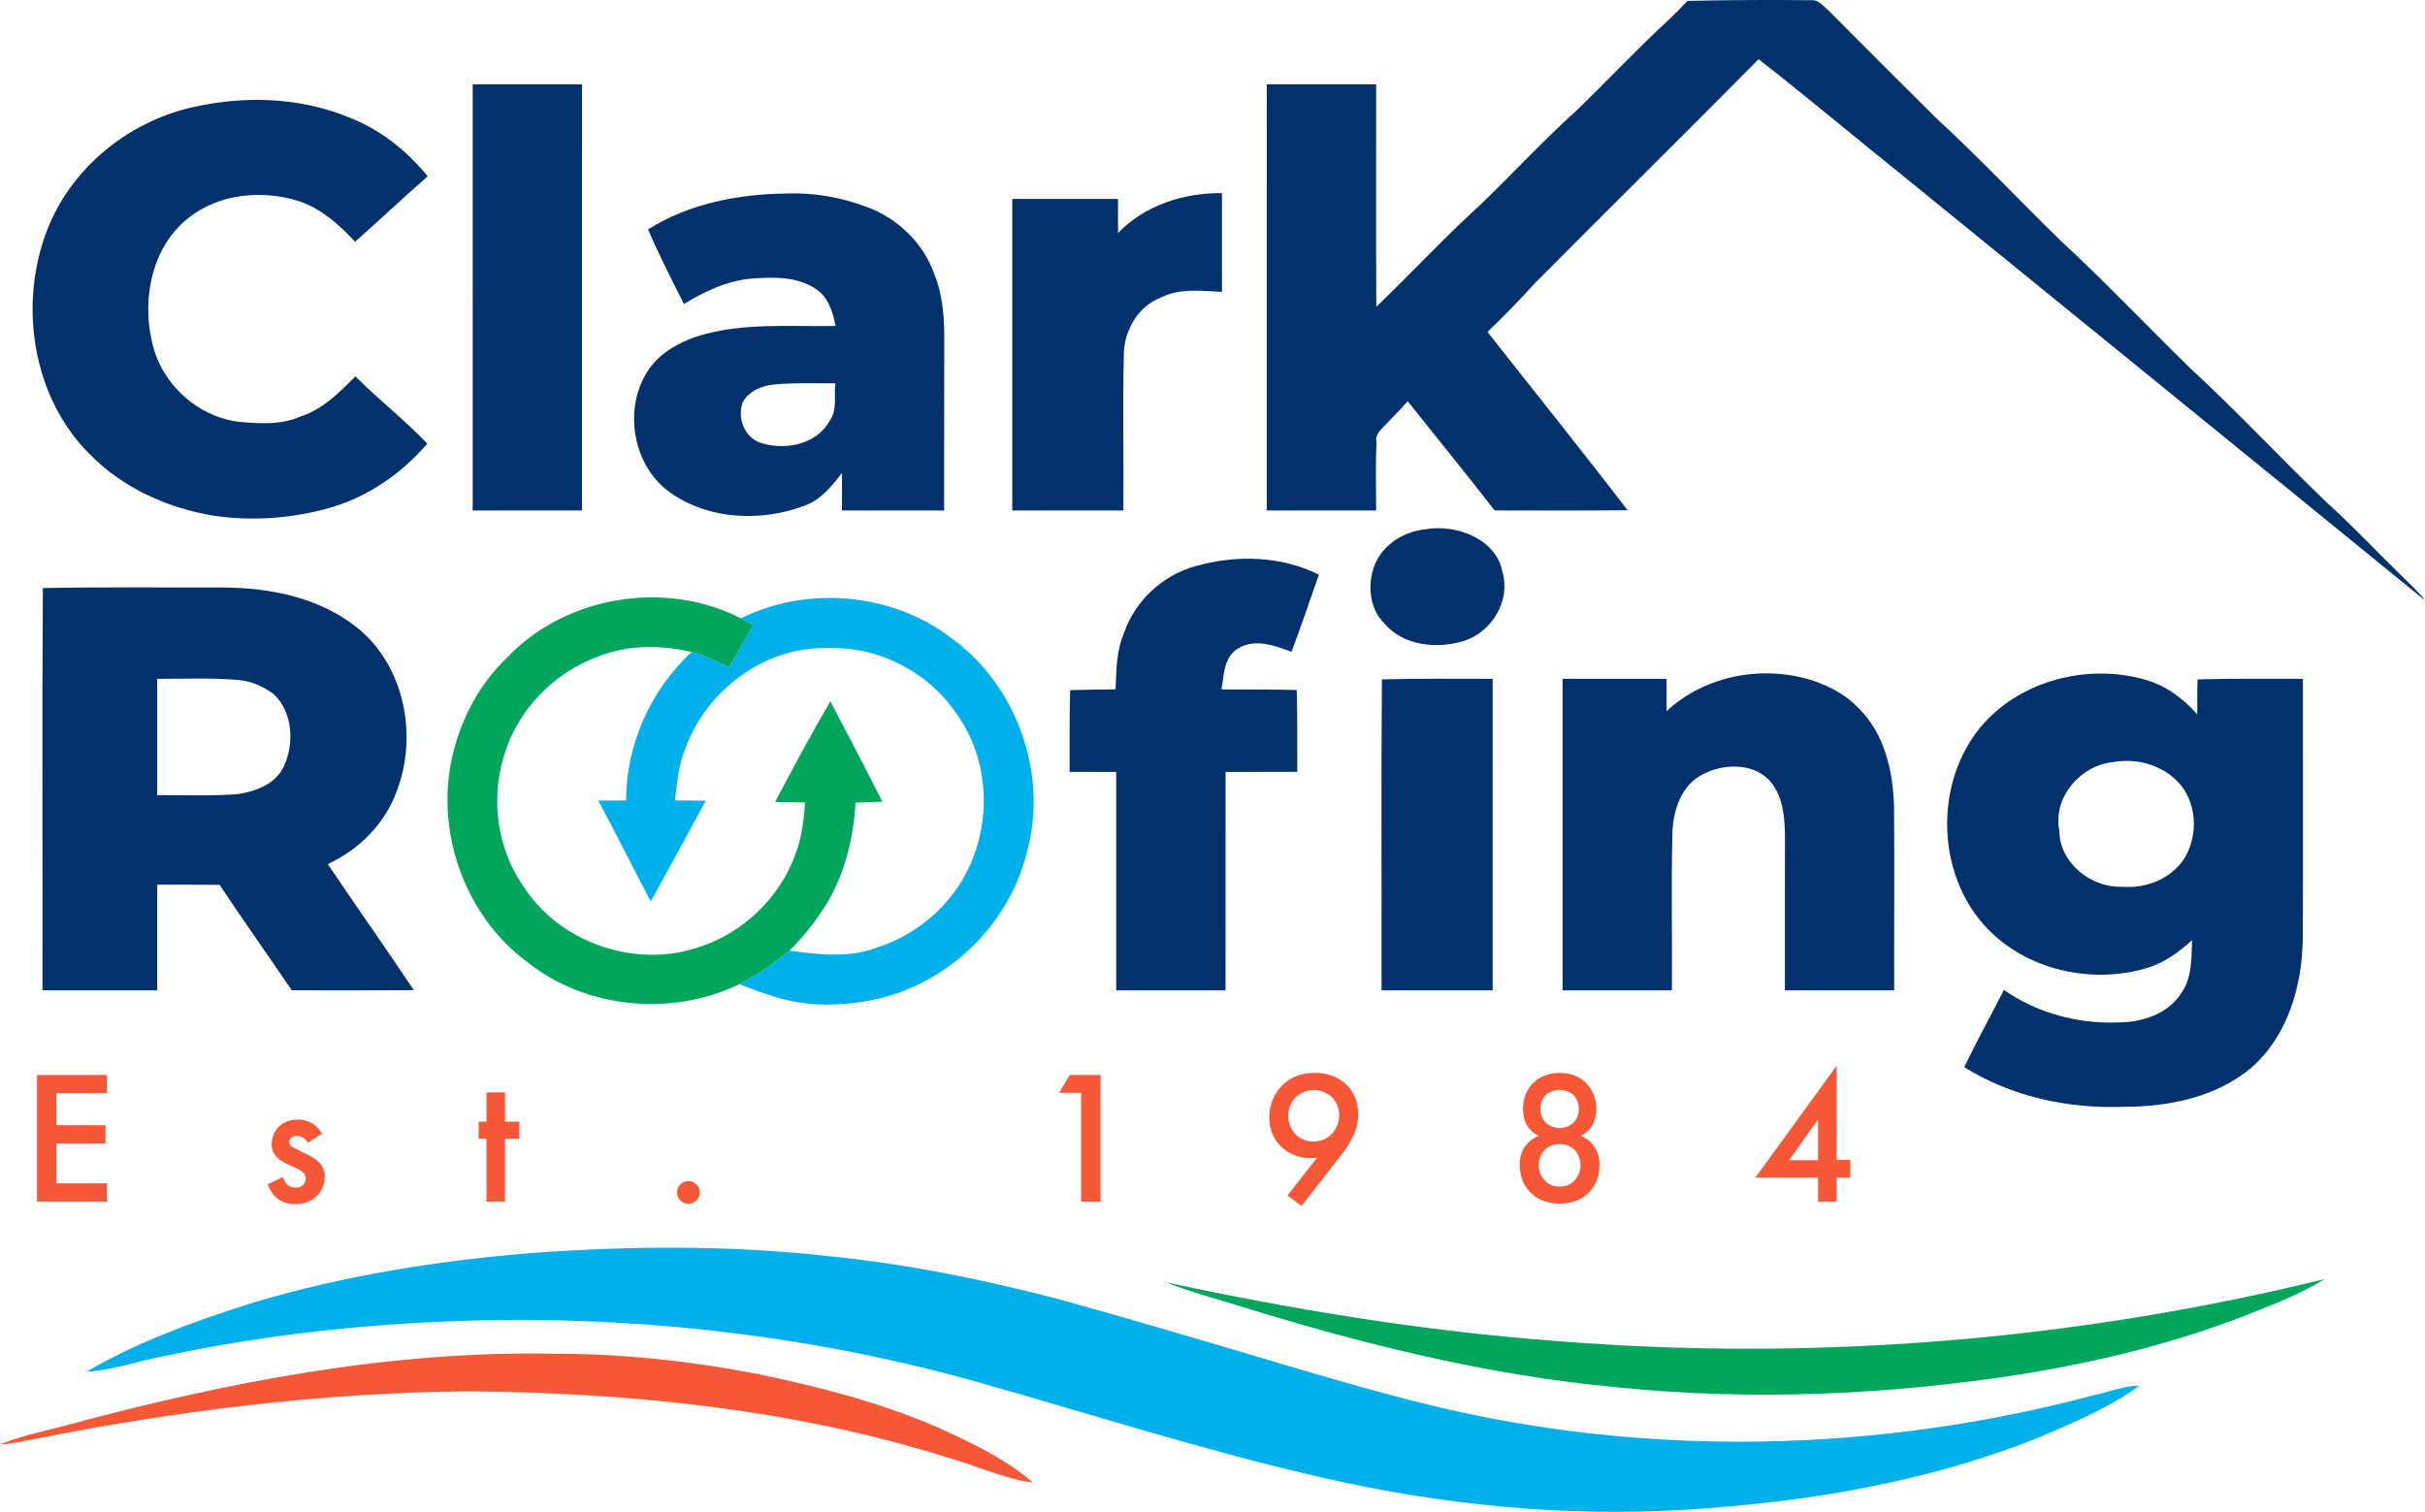
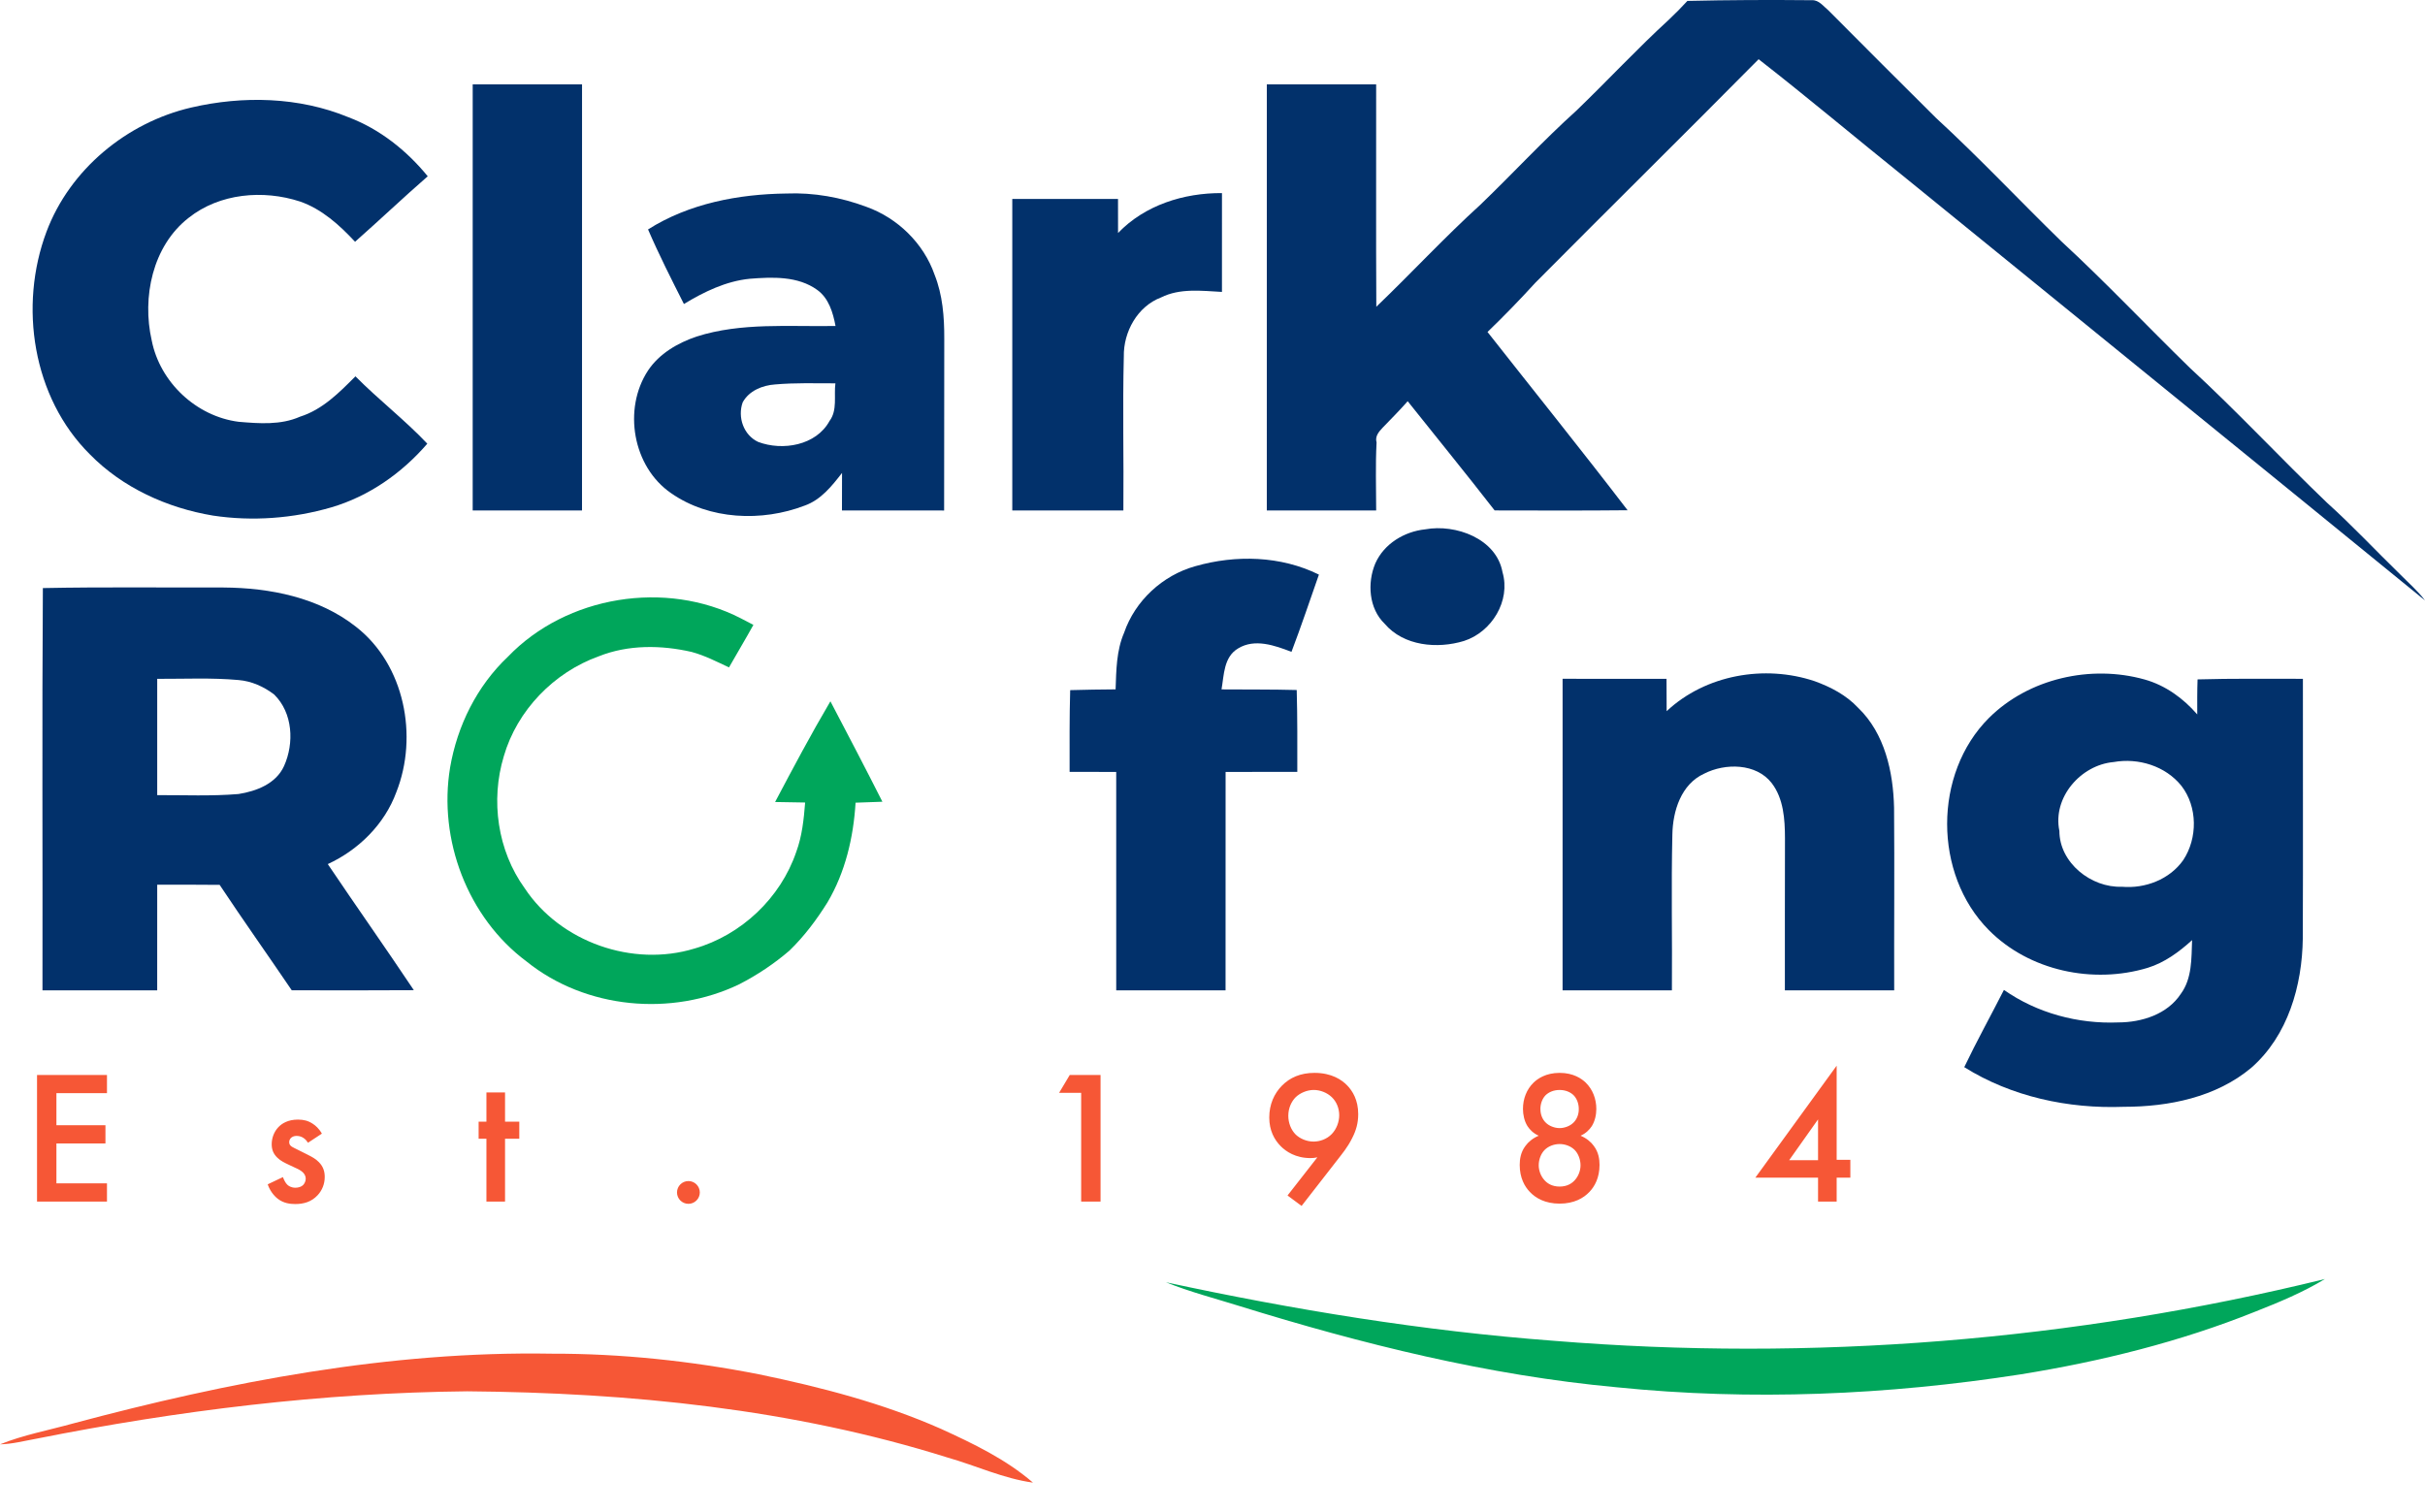
<svg xmlns="http://www.w3.org/2000/svg" width="170" height="106" viewBox="0 0 170 106" fill="none">
  <path d="M118.292 0.064C121.2 -0.004 124.11 -0.014 127.02 0.015C127.514 -0.011 127.831 0.447 128.177 0.728C130.687 3.244 133.19 5.766 135.716 8.265C138.747 11.05 141.564 14.055 144.512 16.927C147.604 19.778 150.489 22.841 153.499 25.776C156.81 28.824 159.874 32.128 163.124 35.242C164.907 36.846 166.543 38.605 168.263 40.277C168.849 40.874 169.492 41.427 170 42.098C157.864 32.195 145.694 22.332 133.546 12.443C130.117 9.69 126.753 6.856 123.285 4.152C118.092 9.401 112.833 14.584 107.632 19.825C106.551 21.011 105.434 22.162 104.279 23.276C107.555 27.44 110.878 31.569 114.099 35.775C110.992 35.808 107.886 35.793 104.779 35.788C102.779 33.212 100.715 30.683 98.683 28.131C98.12 28.768 97.525 29.372 96.934 29.98C96.672 30.262 96.376 30.581 96.502 31.024C96.417 32.612 96.474 34.202 96.474 35.791C93.918 35.794 91.362 35.794 88.807 35.791C88.807 25.833 88.806 15.874 88.808 5.917C91.362 5.914 93.917 5.914 96.473 5.917C96.481 11.114 96.455 16.311 96.484 21.508C98.945 19.149 101.261 16.642 103.784 14.349C106.047 12.175 108.175 9.861 110.508 7.758C112.705 5.643 114.782 3.405 117.032 1.343C117.468 0.934 117.885 0.505 118.292 0.064Z" fill="#02316B" />
  <path d="M33.138 5.917C35.692 5.914 38.246 5.914 40.803 5.917C40.803 15.875 40.804 25.833 40.801 35.791C38.246 35.794 35.692 35.794 33.137 35.791C33.137 25.833 33.136 15.874 33.138 5.917Z" fill="#02316B" />
  <path d="M13.405 7.54C17.033 6.7 20.952 6.787 24.423 8.218C26.619 9.047 28.511 10.553 29.985 12.36C28.262 13.862 26.605 15.438 24.891 16.951C23.805 15.784 22.563 14.658 21.03 14.128C18.448 13.286 15.397 13.548 13.226 15.271C10.684 17.25 9.947 20.852 10.636 23.871C11.213 26.802 13.761 29.195 16.73 29.574C18.168 29.694 19.674 29.816 21.034 29.215C22.61 28.719 23.785 27.522 24.918 26.386C26.537 28.024 28.373 29.433 29.955 31.108C28.174 33.174 25.863 34.797 23.231 35.572C20.553 36.351 17.691 36.567 14.932 36.15C11.717 35.614 8.591 34.197 6.296 31.851C2.283 27.864 1.306 21.447 3.26 16.246C4.897 11.88 8.89 8.587 13.405 7.54Z" fill="#02316B" />
  <path d="M45.43 16.086C48.3 14.267 51.768 13.609 55.127 13.568C57.039 13.489 58.956 13.834 60.743 14.503C62.927 15.287 64.751 17.062 65.516 19.259C66.082 20.677 66.202 22.226 66.196 23.74C66.187 27.757 66.186 31.776 66.186 35.793C63.798 35.793 61.41 35.794 59.024 35.791C59.024 34.914 59.025 34.035 59.029 33.159C58.315 34.078 57.551 35.045 56.411 35.449C53.412 36.6 49.73 36.453 47.047 34.579C44.353 32.73 43.653 28.677 45.43 25.976C46.22 24.791 47.507 24.048 48.83 23.597C51.977 22.594 55.323 22.915 58.573 22.856C58.395 21.921 58.104 20.914 57.292 20.328C55.935 19.343 54.146 19.421 52.561 19.545C50.891 19.712 49.36 20.457 47.945 21.315C47.072 19.589 46.197 17.863 45.43 16.086ZM54.331 26.955C53.446 27.017 52.503 27.398 52.063 28.213C51.693 29.252 52.128 30.513 53.153 30.986C54.859 31.629 57.212 31.236 58.15 29.52C58.721 28.759 58.45 27.752 58.564 26.877C57.152 26.877 55.738 26.831 54.331 26.955Z" fill="#02316B" />
  <path d="M78.379 16.336C80.258 14.378 82.99 13.521 85.664 13.539C85.665 15.849 85.667 18.157 85.663 20.467C84.238 20.392 82.719 20.192 81.393 20.855C79.735 21.483 78.752 23.272 78.783 24.998C78.692 28.595 78.786 32.194 78.752 35.791C76.156 35.793 73.56 35.794 70.964 35.791C70.961 28.512 70.961 21.231 70.964 13.951C73.433 13.948 75.904 13.948 78.376 13.951C78.374 14.745 78.377 15.541 78.379 16.336Z" fill="#02316B" />
  <path d="M99.916 37.113C102.05 36.725 104.906 37.766 105.33 40.117C105.918 42.128 104.572 44.318 102.624 44.942C100.764 45.508 98.402 45.301 97.07 43.734C95.956 42.664 95.839 40.873 96.412 39.506C97.022 38.125 98.448 37.265 99.916 37.113Z" fill="#02316B" />
  <path d="M83.787 39.7C86.626 38.888 89.784 38.964 92.46 40.288C91.827 42.096 91.217 43.912 90.537 45.704C89.368 45.254 87.964 44.752 86.8 45.461C85.782 46.059 85.811 47.321 85.633 48.336C87.389 48.351 89.146 48.332 90.904 48.379C90.957 50.292 90.945 52.205 90.945 54.12C89.268 54.122 87.593 54.118 85.918 54.122C85.913 59.226 85.919 64.331 85.915 69.435C83.361 69.437 80.806 69.437 78.251 69.435C78.249 64.331 78.254 59.226 78.25 54.122C77.16 54.12 76.071 54.12 74.983 54.12C74.984 52.209 74.967 50.297 75.023 48.388C76.082 48.355 77.144 48.344 78.207 48.334C78.254 46.998 78.262 45.617 78.802 44.367C79.573 42.117 81.502 40.338 83.787 39.7Z" fill="#02316B" />
  <path d="M3.005 41.232C7.226 41.148 11.448 41.203 15.671 41.192C18.93 41.213 22.357 41.89 24.966 43.954C28.365 46.61 29.334 51.617 27.785 55.539C26.959 57.792 25.141 59.586 22.979 60.585C24.971 63.545 27.031 66.459 29.011 69.425C26.159 69.445 23.306 69.438 20.452 69.432C18.777 66.962 17.048 64.528 15.398 62.041C13.938 62.027 12.48 62.027 11.021 62.03C11.017 64.498 11.021 66.966 11.02 69.435C8.338 69.438 5.659 69.438 2.978 69.435C2.995 60.034 2.941 50.632 3.005 41.232ZM11.021 47.596C11.018 50.313 11.018 53.032 11.021 55.75C12.92 55.743 14.824 55.83 16.719 55.672C17.973 55.475 19.35 54.951 19.912 53.71C20.636 52.105 20.533 49.981 19.219 48.694C18.496 48.143 17.637 47.756 16.725 47.68C14.829 47.508 12.922 47.604 11.021 47.596Z" fill="#02316B" />
  <path d="M116.837 49.863C119.564 47.306 123.71 46.584 127.218 47.762C128.343 48.17 129.429 48.737 130.256 49.622C132.132 51.418 132.722 54.127 132.78 56.629C132.815 60.897 132.776 65.165 132.789 69.435C130.234 69.437 127.679 69.437 125.125 69.435C125.116 65.877 125.132 62.321 125.132 58.763C125.128 57.445 125.037 55.996 124.205 54.909C123.118 53.503 120.94 53.492 119.466 54.245C117.845 54.988 117.268 56.865 117.238 58.516C117.151 62.154 117.236 65.796 117.206 69.435C114.652 69.437 112.097 69.437 109.542 69.435C109.542 62.154 109.541 54.874 109.543 47.593C111.971 47.592 114.399 47.592 116.828 47.594C116.828 48.349 116.831 49.106 116.837 49.863Z" fill="#02316B" />
  <path d="M139.433 50.336C142.223 47.562 146.581 46.587 150.34 47.641C151.792 48.045 153.055 48.959 154.034 50.091C154.032 49.27 154.027 48.453 154.056 47.635C156.516 47.565 158.978 47.596 161.441 47.594C161.433 53.663 161.459 59.731 161.433 65.798C161.391 69.106 160.392 72.615 157.827 74.862C155.359 76.936 152.027 77.605 148.877 77.602C144.994 77.749 141.014 76.897 137.7 74.822C138.576 72.99 139.561 71.215 140.482 69.406C142.806 71.034 145.671 71.801 148.5 71.686C150.144 71.683 151.943 71.117 152.884 69.68C153.68 68.596 153.622 67.194 153.672 65.915C152.764 66.742 151.743 67.494 150.557 67.859C146.729 69.014 142.254 68.075 139.415 65.204C135.532 61.285 135.52 54.24 139.433 50.336ZM148.172 53.43C145.868 53.634 143.879 55.913 144.369 58.261C144.369 60.49 146.593 62.254 148.747 62.173C150.377 62.318 152.098 61.663 153.053 60.303C154.067 58.766 154.063 56.568 152.923 55.097C151.805 53.704 149.905 53.122 148.172 53.43Z" fill="#02316B" />
-   <path d="M96.877 47.634C99.464 47.562 102.052 47.597 104.641 47.594C104.641 54.875 104.641 62.155 104.64 69.435C102.043 69.437 99.447 69.437 96.851 69.435C96.866 62.168 96.813 54.9 96.877 47.634Z" fill="#02316B" />
  <path d="M35.608 46.044C39.719 41.763 46.67 40.643 51.938 43.355C52.233 43.502 52.523 43.657 52.815 43.813C52.263 44.818 51.668 45.797 51.105 46.795C50.25 46.394 49.402 45.957 48.487 45.71C46.349 45.22 44.037 45.193 41.978 46.015C38.831 47.142 36.251 49.803 35.319 53.021C34.379 56.118 34.876 59.643 36.784 62.279C39.286 66.058 44.358 67.831 48.686 66.506C51.972 65.563 54.724 62.96 55.822 59.724C56.231 58.615 56.35 57.435 56.443 56.267C55.741 56.255 55.038 56.244 54.337 56.231C55.591 53.857 56.85 51.485 58.214 49.171C59.441 51.511 60.667 53.853 61.859 56.212C61.389 56.229 60.448 56.263 59.978 56.279C59.831 58.712 59.258 61.161 58.005 63.274C57.247 64.489 56.379 65.647 55.347 66.647C54.275 67.57 53.089 68.359 51.832 69.007C47.078 71.299 41.049 70.744 36.917 67.416C32.778 64.337 30.713 58.866 31.554 53.81C32.057 50.883 33.436 48.095 35.608 46.044Z" fill="#00A65B" />
  <path d="M108.917 94.008C127.02 95.482 145.348 94.007 162.984 89.677C161.441 90.613 159.772 91.304 158.098 91.965C152.819 94.085 147.264 95.458 141.655 96.361C132.299 97.816 122.762 98.226 113.335 97.267C104.324 96.436 95.503 94.241 86.879 91.568C85.159 91.032 83.409 90.579 81.736 89.905C90.697 91.835 99.769 93.32 108.917 94.008Z" fill="#00A65B" />
-   <path d="M51.938 43.355C56.599 41.044 62.532 41.555 66.67 44.725C71.292 48.029 73.515 54.31 71.982 59.779C70.745 64.818 66.484 68.948 61.413 70.058C59.048 70.564 56.528 70.62 54.212 69.853C53.402 69.621 52.619 69.307 51.832 69.007C53.089 68.359 54.275 67.57 55.347 66.647C57.393 66.937 59.559 67.184 61.532 66.418C64.572 65.435 67.138 63.069 68.249 60.061C69.471 56.868 69.148 53.066 67.186 50.233C65.237 47.203 61.634 45.285 58.019 45.443C53.618 45.291 49.466 48.449 48.022 52.534C47.557 53.674 47.474 54.91 47.308 56.118C48.03 56.122 48.752 56.128 49.476 56.136C48.192 58.491 46.928 60.857 45.619 63.198C44.384 60.847 43.189 58.477 41.947 56.131C42.593 56.127 43.242 56.124 43.889 56.123C43.9 52.204 45.608 48.368 48.487 45.71C49.402 45.957 50.25 46.394 51.105 46.795C51.668 45.797 52.263 44.818 52.815 43.813C52.523 43.657 52.233 43.502 51.938 43.355Z" fill="#00B0EA" />
-   <path d="M37.369 87.845C44.258 87.347 51.201 87.297 58.072 88.074C63.58 88.614 69.016 89.728 74.364 91.13C79.447 92.541 84.507 94.037 89.561 95.547C93.081 96.589 96.605 97.625 100.17 98.501C115.461 102.228 131.677 101.858 146.864 97.802C147.9 97.59 148.913 97.152 149.986 97.15C147.866 98.693 145.418 99.727 143.016 100.748C135.178 103.909 126.741 105.31 118.339 105.844C109.7 106.379 101.009 105.52 92.587 103.577C84.587 101.743 76.764 99.238 68.875 96.997C57.644 93.804 45.934 92.365 34.267 92.56C26.604 92.72 18.942 93.477 11.446 95.099C9.646 95.427 7.903 96.072 6.067 96.173C9.713 94.051 13.708 92.604 17.719 91.341C24.108 89.423 30.73 88.386 37.369 87.845Z" fill="#00B0EA" />
  <path d="M5.112 99.807C16.045 96.882 27.302 94.716 38.666 94.912C43.543 94.901 48.418 95.418 53.201 96.357C57.549 97.256 61.881 98.381 65.952 100.176C68.223 101.214 70.51 102.307 72.414 103.952C70.343 103.667 68.437 102.766 66.44 102.197C55.567 98.777 44.114 97.644 32.76 97.55C22.601 97.65 12.48 98.895 2.525 100.878C1.688 101.028 0.855 101.249 0 101.269C1.649 100.603 3.406 100.283 5.112 99.807Z" fill="#F65736" />
  <path d="M74.994 75.37H77.152V84.246H75.793V76.621H74.247L74.994 75.37ZM94.442 76.102C94.815 76.487 95.215 77.126 95.215 78.112C95.215 78.751 95.068 79.257 94.789 79.802C94.456 80.467 94.109 80.866 93.709 81.385L91.245 84.552L90.26 83.82L92.351 81.145C92.177 81.185 92.032 81.198 91.871 81.198C90.819 81.198 90.153 80.732 89.792 80.373C89.34 79.921 88.979 79.268 88.979 78.35C88.979 77.433 89.326 76.673 89.859 76.129C90.418 75.556 91.165 75.223 92.15 75.223C93.362 75.223 94.067 75.716 94.441 76.102H94.442ZM93.883 78.191C93.883 77.712 93.697 77.246 93.364 76.927C93.031 76.608 92.551 76.421 92.098 76.421C91.606 76.421 91.126 76.647 90.833 76.927C90.54 77.219 90.314 77.685 90.314 78.231C90.314 78.723 90.5 79.215 90.833 79.548C91.126 79.828 91.592 80.04 92.085 80.04C92.537 80.04 93.017 79.867 93.364 79.508C93.697 79.161 93.883 78.657 93.883 78.191ZM111.732 80.347C112.065 80.786 112.132 81.278 112.132 81.677C112.132 82.582 111.785 83.194 111.426 83.567C111.012 84.006 110.346 84.391 109.335 84.391C108.323 84.391 107.656 84.006 107.244 83.567C106.884 83.194 106.537 82.582 106.537 81.677C106.537 81.278 106.604 80.786 106.937 80.347C107.137 80.067 107.456 79.8 107.869 79.628C107.496 79.469 107.244 79.203 107.084 78.963C106.858 78.604 106.765 78.151 106.765 77.752C106.765 77.046 107.017 76.381 107.511 75.903C107.792 75.636 108.363 75.223 109.336 75.223C110.309 75.223 110.882 75.636 111.161 75.903C111.653 76.382 111.907 77.047 111.907 77.752C111.907 78.151 111.814 78.603 111.588 78.963C111.428 79.203 111.174 79.469 110.802 79.628C111.216 79.802 111.535 80.068 111.735 80.347H111.732ZM107.989 77.766C107.989 78.178 108.148 78.497 108.348 78.697C108.588 78.949 108.988 79.096 109.333 79.096C109.679 79.096 110.08 78.949 110.319 78.697C110.518 78.497 110.678 78.178 110.678 77.766C110.678 77.353 110.531 77.007 110.305 76.781C110.079 76.568 109.746 76.422 109.332 76.422C108.919 76.422 108.586 76.569 108.36 76.781C108.133 77.007 107.986 77.366 107.986 77.766H107.989ZM110.8 81.705C110.8 81.319 110.653 80.893 110.387 80.626C110.12 80.36 109.72 80.213 109.335 80.213C108.949 80.213 108.549 80.36 108.283 80.626C108.016 80.893 107.869 81.318 107.869 81.705C107.869 82.051 108.003 82.451 108.269 82.743C108.455 82.956 108.788 83.195 109.335 83.195C109.881 83.195 110.214 82.955 110.4 82.743C110.667 82.451 110.8 82.051 110.8 81.705ZM129.715 81.319V82.57H128.756V84.247H127.451V82.57H123.055L128.756 74.719V81.319H129.715ZM127.451 78.485L125.426 81.346H127.451V78.485ZM2.596 84.246H7.499V82.968H3.955V80.173H7.392V78.895H3.955V76.647H7.499V75.369H2.596V84.244V84.246ZM21.566 80.959L20.9 80.626C20.619 80.48 20.54 80.453 20.46 80.4C20.34 80.32 20.274 80.227 20.274 80.082C20.274 79.962 20.327 79.856 20.393 79.789C20.474 79.709 20.607 79.642 20.793 79.642C21.206 79.642 21.459 79.908 21.592 80.122L22.565 79.483C22.365 79.124 22.112 78.91 21.925 78.791C21.606 78.578 21.285 78.499 20.886 78.499C20.193 78.499 19.767 78.765 19.514 79.031C19.221 79.337 19.047 79.777 19.047 80.228C19.047 80.588 19.154 80.894 19.447 81.174C19.66 81.387 19.966 81.533 20.22 81.653L20.7 81.879C20.913 81.972 21.099 82.065 21.259 82.226C21.378 82.359 21.432 82.492 21.432 82.651C21.432 82.811 21.352 82.984 21.246 83.091C21.127 83.21 20.913 83.276 20.714 83.276C20.407 83.276 20.221 83.143 20.141 83.063C20.021 82.956 19.901 82.717 19.834 82.531L18.768 83.037C18.901 83.436 19.168 83.821 19.487 84.061C19.887 84.367 20.339 84.42 20.7 84.42C21.285 84.42 21.832 84.273 22.272 83.795C22.578 83.462 22.765 83.023 22.765 82.517C22.765 82.132 22.658 81.785 22.351 81.479C22.137 81.253 21.858 81.106 21.566 80.96V80.959ZM35.405 76.594H34.1V78.643H33.553V79.841H34.1V84.246H35.405V79.841H36.404V78.643H35.405V76.594ZM48.26 82.808C47.82 82.808 47.46 83.167 47.46 83.607C47.46 84.046 47.82 84.405 48.26 84.405C48.7 84.405 49.059 84.046 49.059 83.607C49.059 83.167 48.7 82.808 48.26 82.808Z" fill="#F65736" />
</svg>